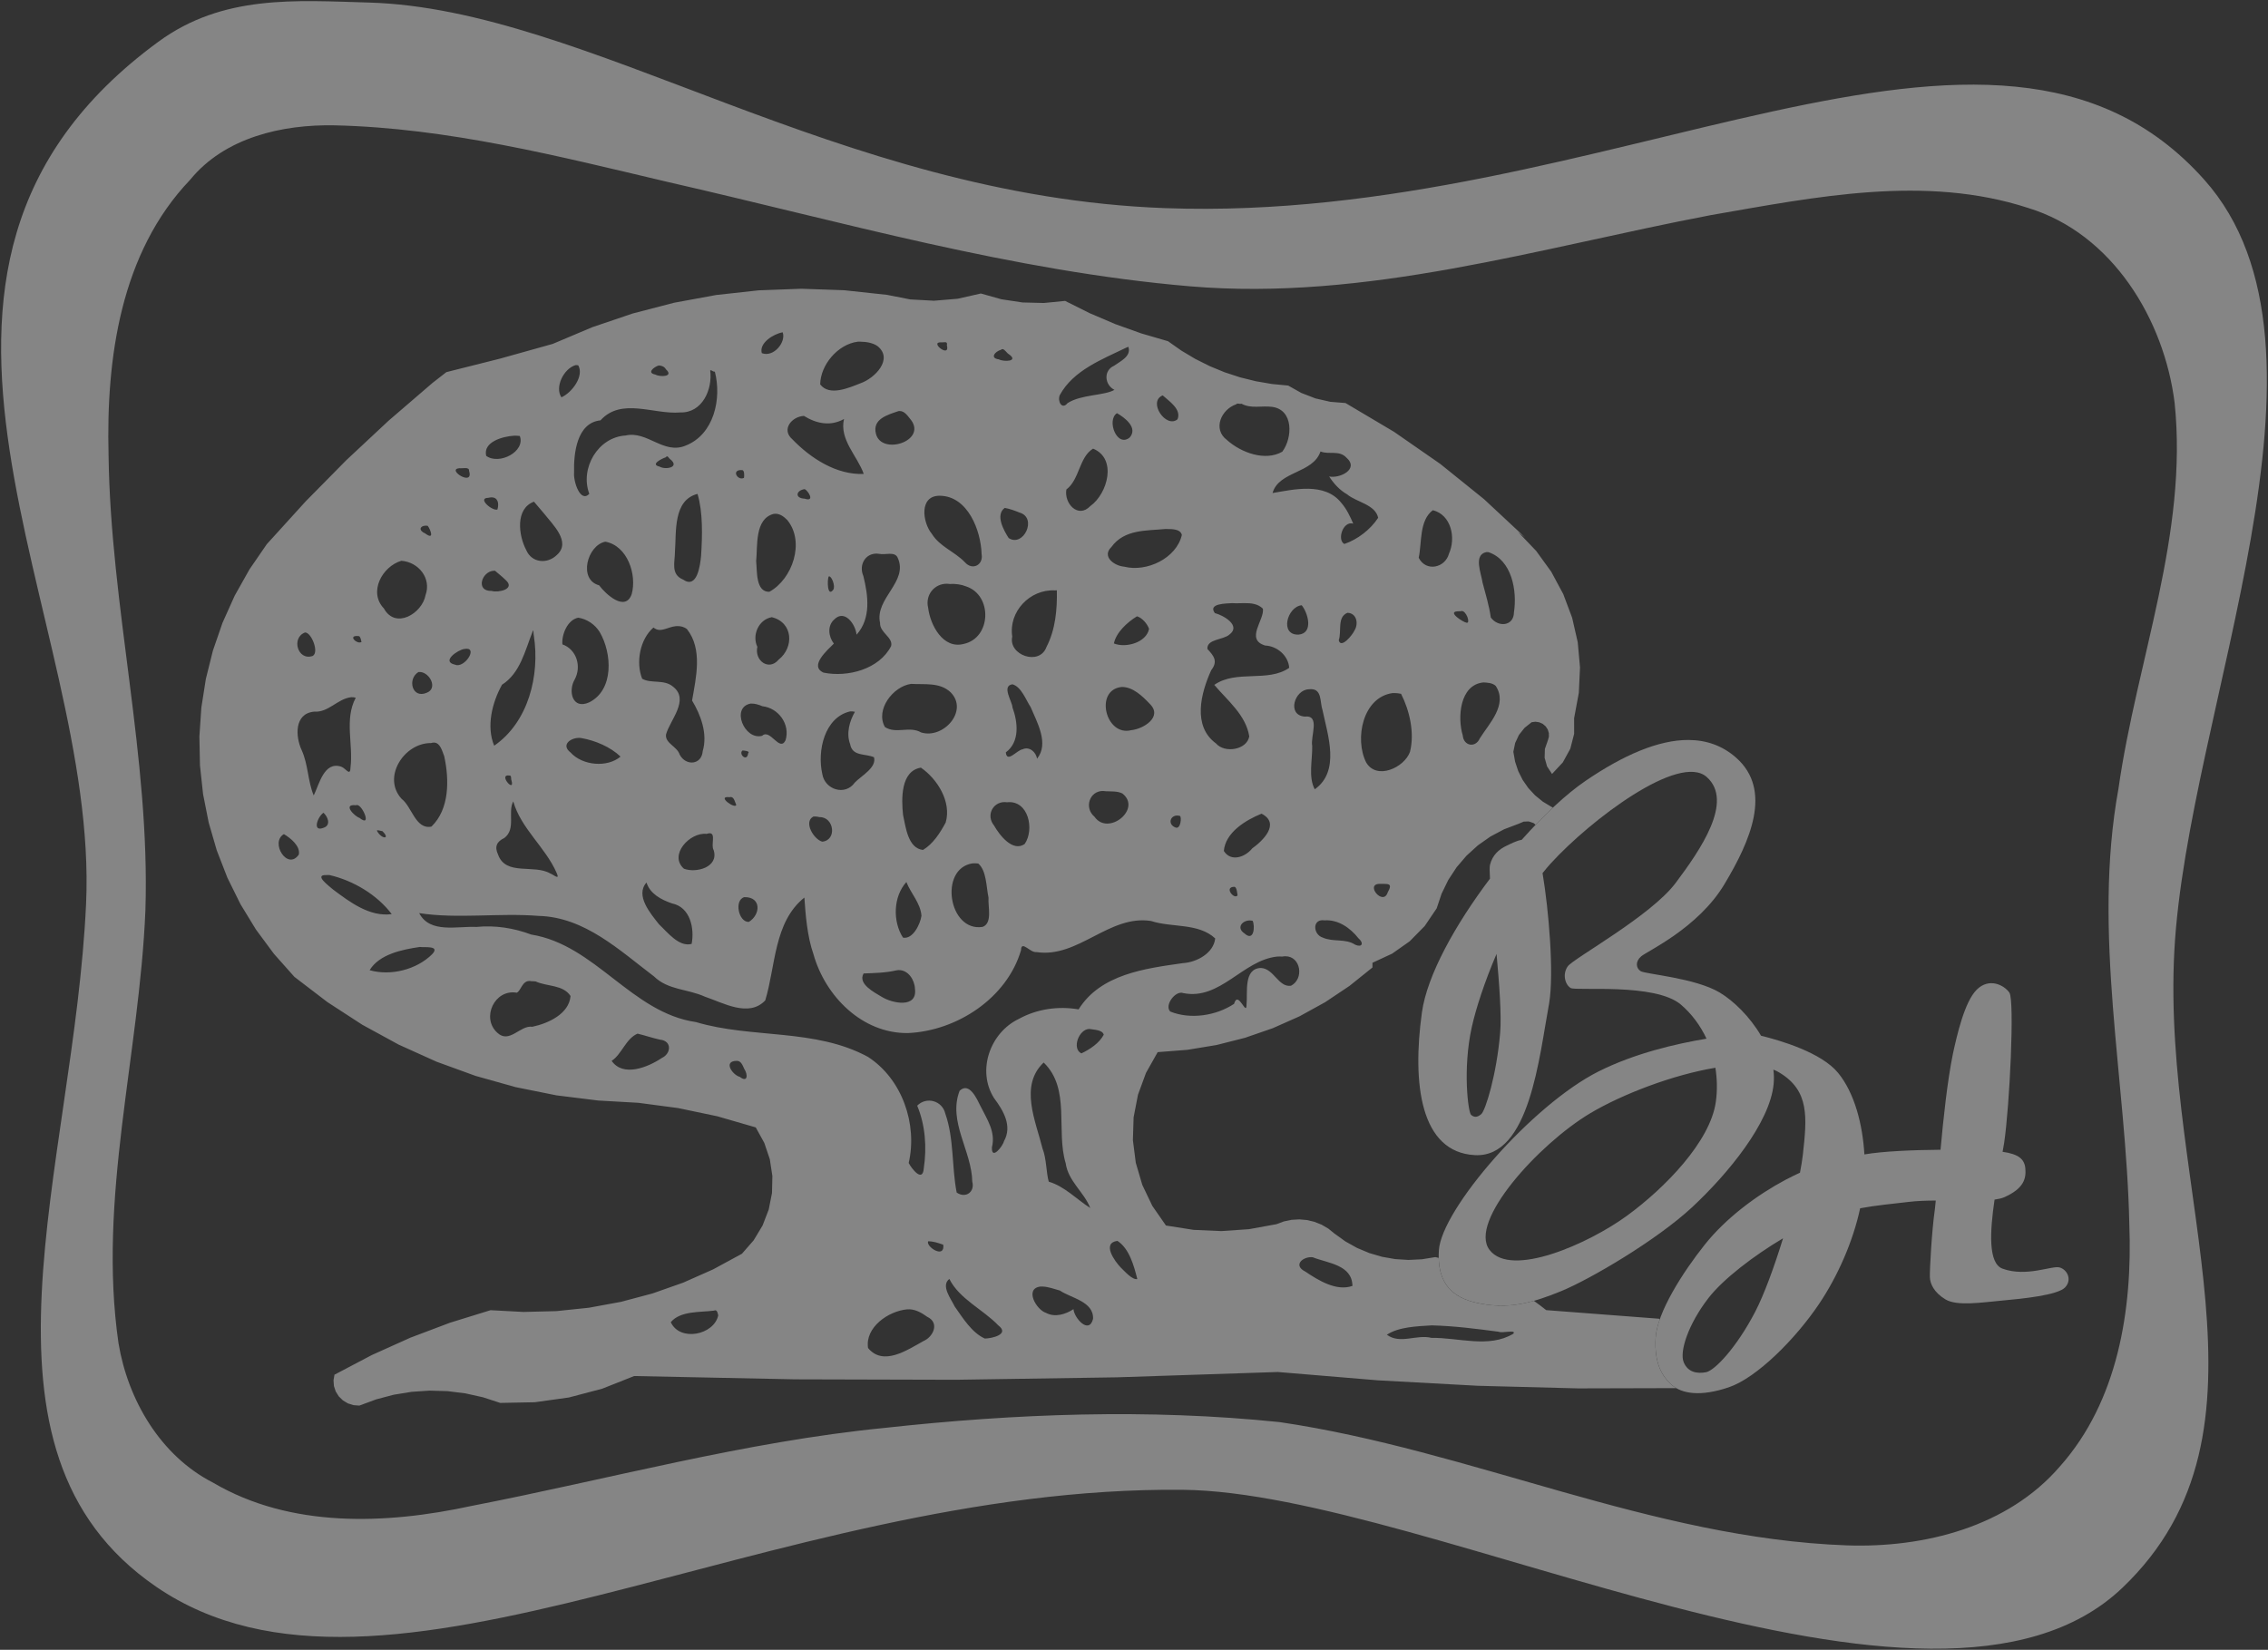
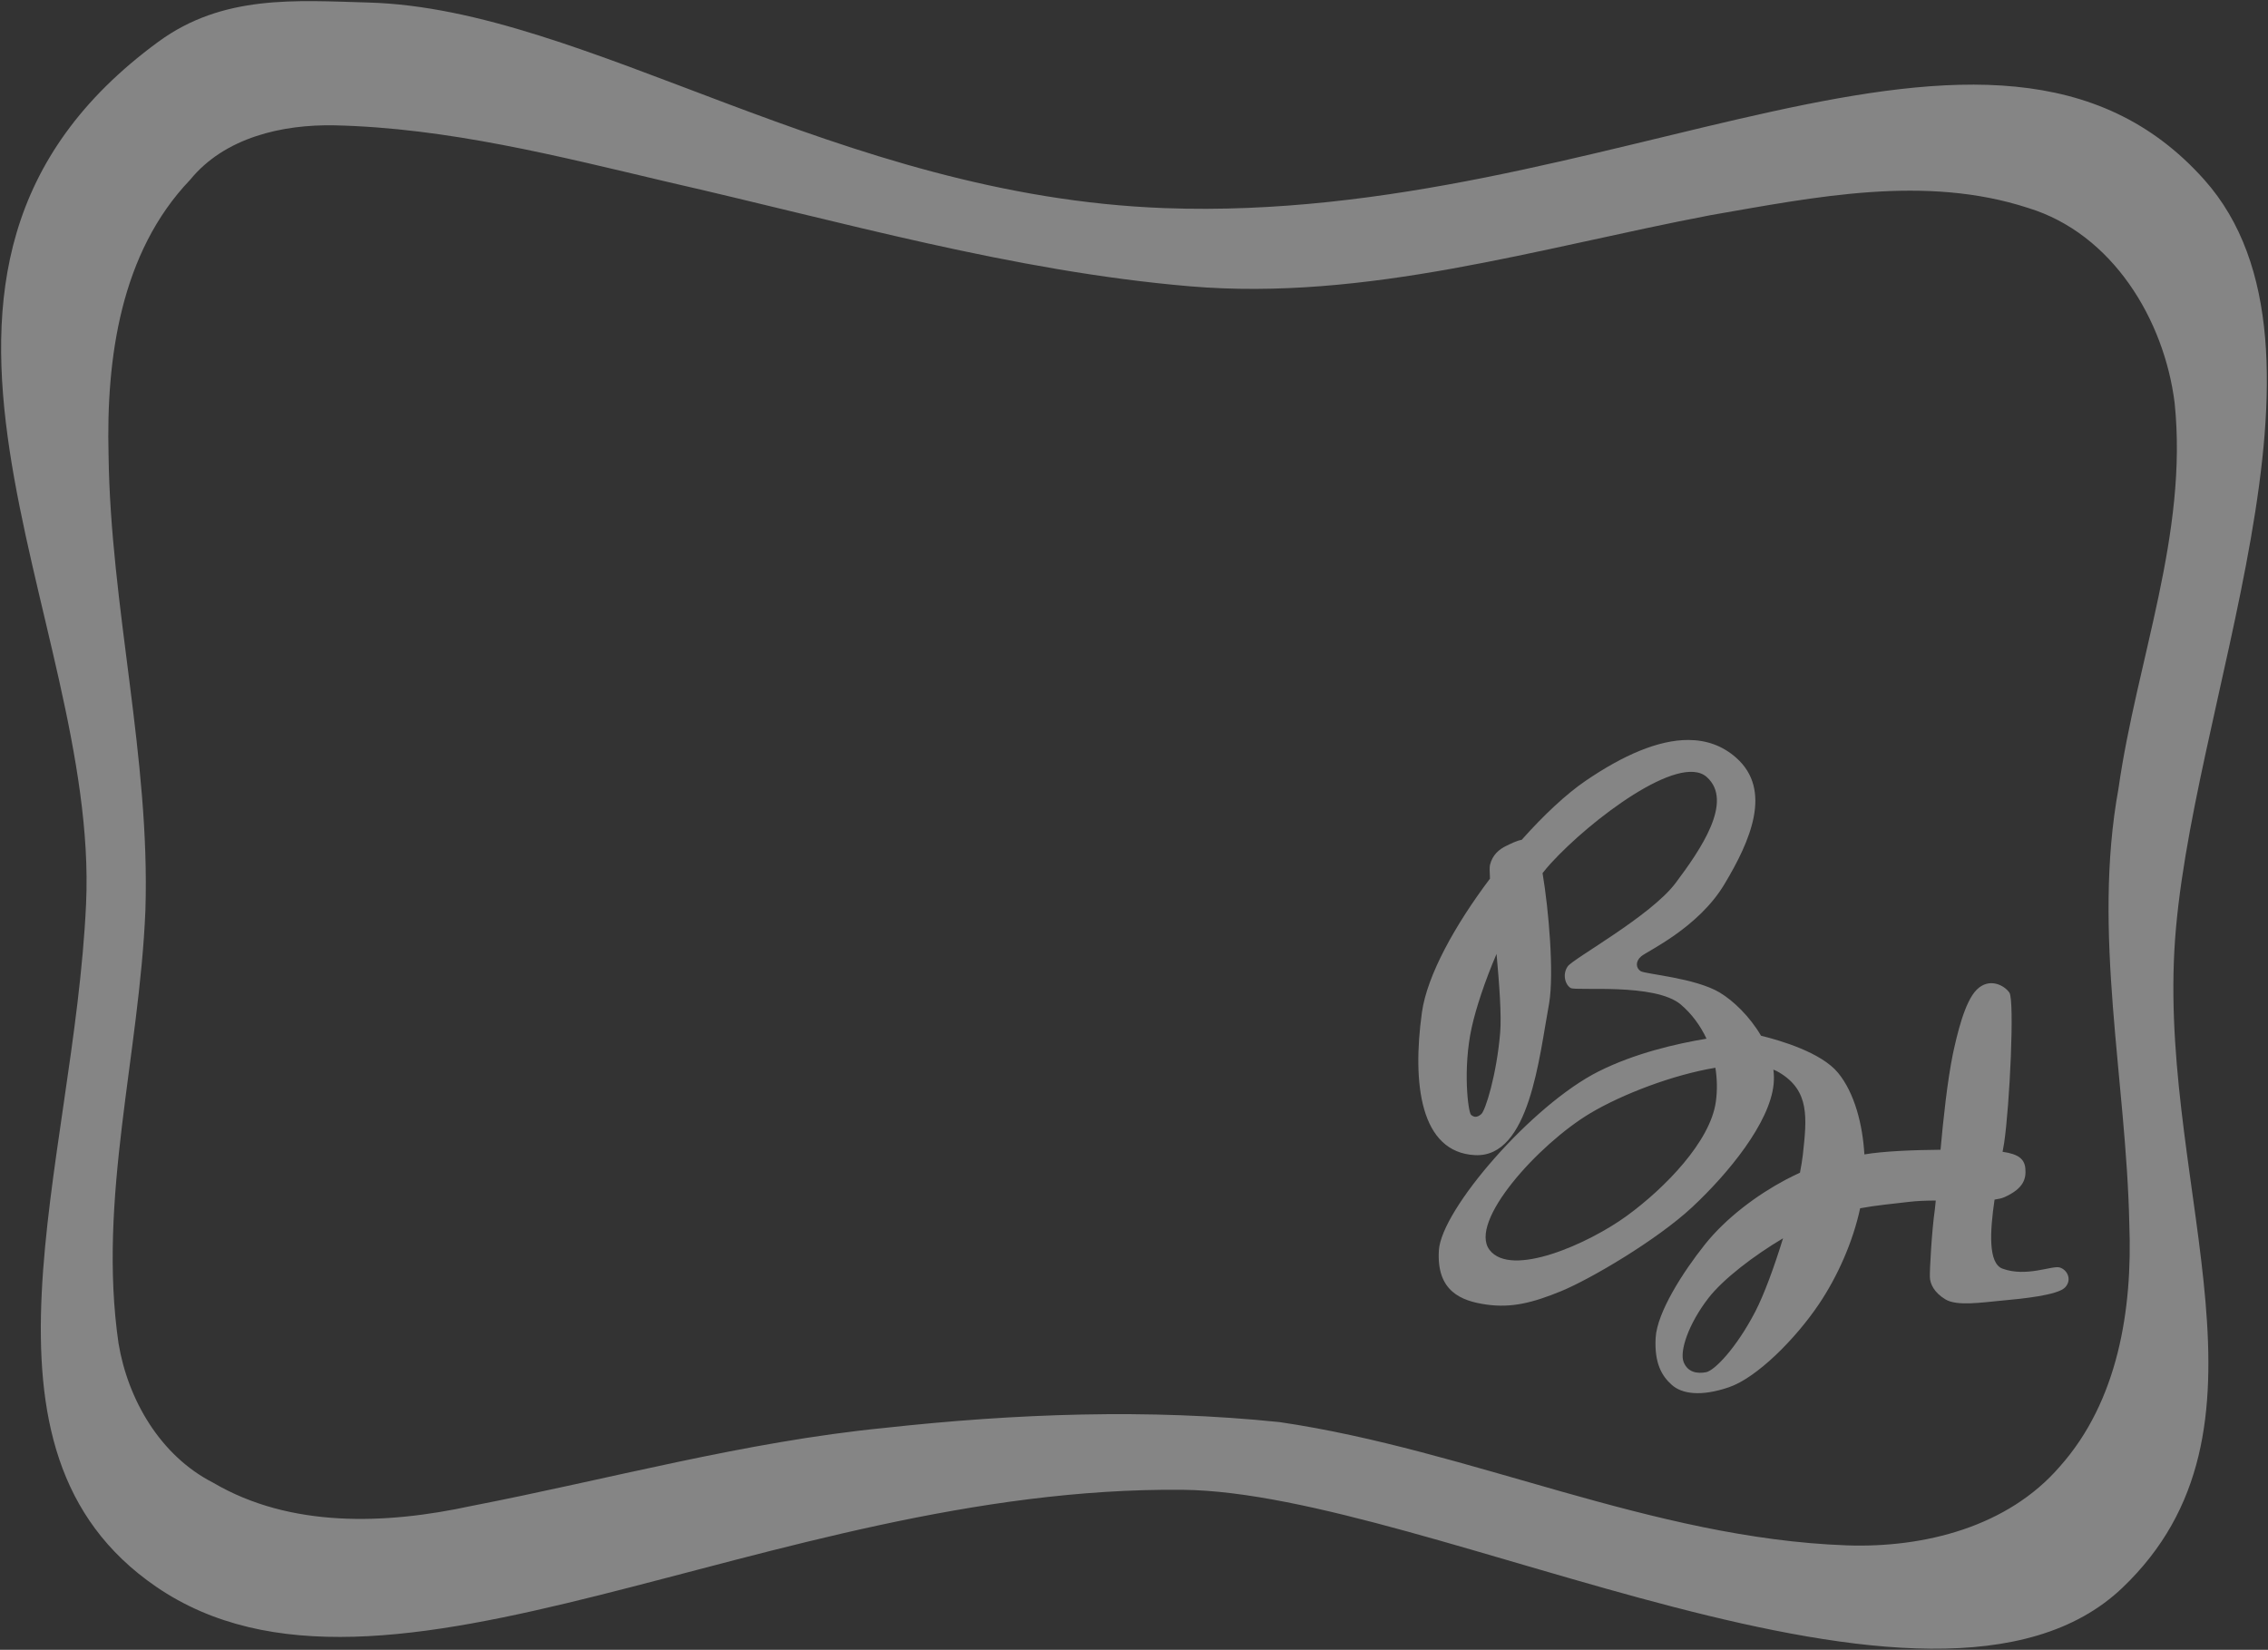
<svg xmlns="http://www.w3.org/2000/svg" style="fill-rule:evenodd" id="svg3720" version="1.1" viewBox="0 0 764.597 556.269" height="741.692" width="1019.463">
  <rect x="0" y="0" width="764.597" height="556.269" fill="#333333" stroke="none" />
  <defs id="defs3724" />
  <g style="fill:#ffffff;fill-opacity:1;stroke:none;opacity:0.4" transform="translate(-61.204,6.417)" id="g3196">
-     <path style="fill:#ffffff;fill-opacity:1;stroke:none;stroke-width:0.96" d="m 441.787,121.246 -19.217,0.721 -19.084,2.102 -18.875,3.469 -18.58,4.826 -18.211,6.174 -17.764,7.504 -23.814,6.656 -23.992,6.033 -6.207,4.832 -19.762,16.998 -19.02,17.766 -18.256,18.508 -17.467,19.229 -7.807,11.359 -6.637,11.818 -5.477,12.197 -4.318,12.506 -3.168,12.736 -2.021,12.891 -0.879,12.975 0.262,12.979 1.393,12.912 2.521,12.77 3.645,12.549 4.762,12.258 5.877,11.887 6.984,11.445 8.092,10.928 9.188,10.332 14.861,11.357 15.648,10.162 16.357,8.932 16.988,7.672 17.545,6.381 18.021,5.059 18.424,3.703 18.744,2.318 18.016,1.025 17.854,2.365 17.613,3.689 17.297,5.004 3.84,6.977 2.484,7.352 1.148,7.555 -0.172,7.59 -1.475,7.455 -2.754,7.15 -4.018,6.678 -5.264,6.035 -12.951,7.027 -13.428,5.957 -13.832,4.871 -14.166,3.77 -14.434,2.652 -14.627,1.52 -14.752,0.371 -14.807,-0.793 -18.217,5.633 -17.799,6.723 -17.332,7.799 -16.811,8.846 -0.434,2.551 0.189,2.543 0.795,2.43 1.377,2.211 1.875,1.832 2.234,1.334 2.49,0.791 2.648,0.205 7.656,-2.828 7.848,-2.064 7.98,-1.301 8.057,-0.537 8.068,0.229 8.029,0.996 7.924,1.764 7.766,2.533 15.543,-0.303 15.332,-2.137 14.951,-3.939 14.396,-5.705 72.336,1.488 72.344,0.193 72.336,-1.1 72.307,-2.393 44.918,3.742 44.998,2.455 45.055,1.17 44.111,-0.117 c -0.716,-0.419 -1.369,-0.884 -1.951,-1.396 -4.49,-3.946 -7.957,-9.736 -7.33,-21.186 0.137,-2.507 0.825,-5.346 1.883,-8.361 -0.129,-0.087 -0.235,-0.174 -0.369,-0.262 l -50.688,-3.865 c -1.834,-1.468 -3.683,-2.855 -5.543,-4.182 -7.303,2.061 -13.964,2.737 -21.352,1.688 -10.591,-1.504 -21.05,-5.399 -21.432,-20.994 -0.507,-0.116 -1.016,-0.241 -1.521,-0.35 l -6.018,0.979 -6.031,0.295 -5.99,-0.377 -5.891,-1.033 -5.73,-1.676 -5.514,-2.309 -5.24,-2.924 -4.908,-3.527 -2.752,-2.232 -3.018,-1.764 -3.223,-1.287 -3.367,-0.801 -3.449,-0.305 -3.479,0.201 -3.441,0.715 -3.348,1.244 -12.328,2.248 -12.471,0.852 -12.488,-0.549 -12.383,-1.947 -6.121,-8.811 -4.523,-9.463 -2.918,-9.92 -1.301,-10.188 0.324,-10.26 1.957,-10.141 3.604,-9.83 5.254,-9.326 13.33,-1.041 13.109,-2.158 12.818,-3.25 12.459,-4.309 12.029,-5.346 11.525,-6.35 10.957,-7.33 10.316,-8.279 v -2.115 l 8.854,-4.109 7.885,-5.551 6.732,-6.838 5.398,-7.969 2.203,-6.584 3.01,-6.18 3.756,-5.719 4.447,-5.197 5.078,-4.615 5.652,-3.977 6.168,-3.275 6.627,-2.516 2.158,-0.926 2.277,-0.082 2.158,0.723 0.93,0.777 c 2.633,-2.743 5.25,-5.343 7.828,-7.758 l -0.68,-0.289 -3.896,-2.35 -3.486,-2.836 -3.029,-3.266 -2.537,-3.643 -1.996,-3.971 -1.416,-4.242 -0.793,-4.463 0.82,-3.955 1.699,-3.625 2.496,-3.156 3.209,-2.555 1.729,-0.217 1.691,0.254 1.551,0.695 1.32,1.109 0.945,1.422 0.494,1.594 0.025,1.664 -0.459,1.635 -1.346,3.85 -0.113,3.982 1.078,3.84 2.244,3.432 4.857,-5.205 3.355,-6.113 1.73,-6.723 -0.01,-7.031 2.119,-11.408 0.529,-11.426 -1.018,-11.299 -2.521,-11.029 -3.982,-10.615 -5.398,-10.053 -6.771,-9.348 -8.104,-8.5 3.105,2.416 -18.457,-17.201 -19.658,-15.842 -20.777,-14.426 -21.82,-12.947 -6.838,-0.553 -6.645,-1.516 -6.344,-2.445 -5.939,-3.34 -7.33,-0.705 -7.225,-1.24 -7.088,-1.758 -6.922,-2.27 -6.729,-2.77 -6.504,-3.258 -6.252,-3.734 -5.967,-4.203 -11.975,-3.492 -11.723,-4.193 -11.438,-4.881 -11.119,-5.559 -9.574,0.945 -9.582,-0.244 -9.471,-1.428 -9.246,-2.598 -10.439,2.361 -10.625,0.889 -10.648,-0.584 -10.506,-2.061 -19.246,-2.074 z m -8.371,19.582 c 1.629,4.358 -4.042,11.433 -9.377,9.365 -1.337,-4.518 5.206,-8.626 9.377,-9.365 z m 34.883,4.219 c 2.694,0.039 5.695,0.501 7.828,2.049 7.146,5.872 -1.397,14.435 -7.664,16.621 -5.233,2.054 -14.058,6.011 -18.189,0.527 0.152,-8.809 7.94,-18.049 16.893,-19.189 0.369,-0.01 0.748,-0.013 1.133,-0.008 z m 38.252,0.234 c 0.559,0.047 0.895,0.335 0.674,1.391 1.601,6.003 -7.978,-1.482 -2.686,-1.334 0.672,0.091 1.453,-0.103 2.012,-0.057 z m 82.256,2.062 c 1.439,4.297 -3.624,6.483 -6.424,8.525 -4.877,2.14 -4.286,8.619 0.166,10.836 -4.563,2.651 -14.903,1.995 -21.086,5.965 -2.569,3.232 -4.646,-1.039 -3.473,-3.631 6.069,-11.142 19.08,-16.062 29.893,-21.328 z m -56.549,1.059 c 1.012,0.05 1.957,1.882 2.826,2.277 4.663,3.302 -2.289,3.5 -4.508,2.311 -4.197,-0.534 -1.676,-3.577 0.971,-4.297 0.241,-0.218 0.477,-0.302 0.711,-0.291 z m -191.334,7.186 c 0.21,0.017 0.418,0.055 0.621,0.113 2.683,4.848 -2.827,12.228 -7.578,14.355 -3.072,-4.478 0.929,-12.832 6.324,-14.461 0.21,-0.023 0.423,-0.025 0.633,-0.008 z m 36.84,0.146 c 1.367,0.092 2.466,0.525 3.174,1.74 3.792,3.48 -2.874,3.494 -4.734,2.354 -4.092,-0.74 -0.606,-3.498 1.561,-4.094 z m 23.34,2.162 c 0.617,0.059 1.179,0.819 1.818,0.598 3.154,12.138 -0.334,28.271 -13.123,33.271 -9.901,4.156 -17.256,-6.771 -26.979,-4.541 -12.486,0.751 -20.617,14.795 -16.326,26.229 -4.057,4.211 -7.184,-5.577 -6.846,-9.514 -0.211,-8.538 1.141,-22.413 11.883,-23.527 9.449,-10.434 23.979,-2.5 35.906,-3.553 9.88,0.264 14.537,-10.391 13.398,-18.939 0.091,-0.025 0.179,-0.032 0.268,-0.023 z m 203.137,11.299 c 2.671,2.487 8.552,6.161 6.658,10.734 -5.128,4.319 -13.549,-7.945 -6.658,-10.734 z m 33.844,3.686 c 0.515,0.014 1.079,0.237 1.547,0.045 4.405,2.385 9.023,0.796 13.783,1.428 9.729,1.284 9.222,13.954 4.58,20.152 -7.64,4.418 -18.504,0.473 -24.848,-5.232 -6.594,-4.876 -2.614,-13.765 4.094,-16.061 0.244,-0.275 0.535,-0.341 0.844,-0.332 z m -152.088,3.334 c 2.365,-0.011 3.799,2.507 5.17,4.115 6.934,9.457 -13.275,15.897 -15.807,6.203 -1.809,-6.739 5.302,-8.632 10.15,-10.281 0.166,-0.024 0.329,-0.036 0.486,-0.037 z m 97.693,0.98 c 3.424,1.955 9.523,6.485 5.742,10.904 -5.777,4.796 -10.553,-7.872 -5.742,-10.904 z m -140.729,1.219 c 5.603,3.463 11.908,4.818 18.021,1.4 -2.165,9.331 6.051,16.609 8.869,24.688 -12.225,0.523 -23.856,-7.026 -32.1,-15.582 -5.079,-4.394 -0.257,-10.2 5.209,-10.506 z m -129.078,8.912 c 0.46,0.018 0.919,0.058 1.375,0.125 2.612,6.934 -9.18,13.189 -15.107,8.941 -1.526,-6.315 7.467,-8.745 12.35,-9.059 0.46,-0.021 0.922,-0.025 1.383,-0.008 z m 259.049,5.809 c 10.901,4.443 6.588,20.222 -1.242,25.824 -5.501,5.737 -11.835,-1.182 -10.75,-7.465 6,-4.533 5.645,-14.447 11.992,-18.359 z m 102.24,1.266 c 3.759,1.571 8.365,-0.75 11.648,2.781 5.925,5.213 -3.123,9.481 -7.76,8.457 2.063,3.23 4.701,6.112 8.051,8.031 4.297,3.582 12.689,4.532 13.973,10.551 -3.417,5.251 -9.215,9.735 -15.193,11.766 -3.373,-1.742 -0.668,-10.484 3.998,-9.141 -1.438,-3.265 -2.957,-6.577 -5.332,-9.285 -7.467,-9.52 -21.603,-6.025 -30.945,-4.475 2.821,-9.944 18.179,-8.689 21.561,-18.686 z m -293.74,2.213 c 0.526,-0.045 0.847,0.888 1.281,1.143 4.868,3.779 -2.019,5.054 -4.658,3.43 -4.476,-0.962 1.397,-3.719 2.771,-4.141 0.232,-0.293 0.43,-0.417 0.605,-0.432 z m -90.629,5.258 c 0.952,0.022 1.722,0.255 1.621,1.213 2.401,7.457 -10.373,-0.644 -4.336,-1.162 0.627,0.117 1.762,-0.072 2.715,-0.051 z m 123.545,0.9 c 0.26,-0.019 0.551,-0.019 0.873,0.004 1.012,0.067 0.984,2.518 0.803,3.488 -2.716,1.386 -5.58,-3.212 -1.676,-3.492 z m 28.986,8.559 c 1.552,0.763 4.759,5.865 -0.043,4.293 -4.621,-0.202 -3.835,-3.783 0.043,-4.293 z m -48.193,2.146 c 2.455,8.208 2.184,18.805 1.596,27.877 -0.4,4.186 -1.739,15.057 -8.098,10.633 -5.681,-2.339 -3.633,-7.884 -3.633,-12.611 0.654,-8.777 -0.902,-23.095 10.135,-25.898 z m 108.979,0.834 c 12.509,0.179 18.402,15.594 18.715,26.236 0.886,4.779 -4.035,7.545 -7.484,3.688 -4.597,-4.816 -11.306,-7 -14.902,-12.822 -4.186,-5.077 -5.872,-17.262 3.672,-17.102 z m -201.658,0.73 c 2.847,-0.066 3.6,2.569 2.727,5.475 -2.477,0.693 -9.22,-5.234 -4.076,-5.273 0.493,-0.127 0.943,-0.192 1.35,-0.201 z m 19.162,1.938 c 1.535,1.731 3.048,3.657 4.611,5.42 3.644,4.73 12.244,12.631 5.734,18.475 -4.268,4.266 -11.375,3.686 -13.83,-2.168 -3.472,-6.501 -5.007,-18.634 3.484,-21.727 z m 211.613,2.795 c 2.212,0.381 4.477,1.231 6.6,2.078 8.231,2.337 1.809,15.809 -4.83,11.479 -2.205,-3.407 -6.124,-10.424 -1.77,-13.557 z m 192.422,1.033 c 8.318,2.074 10.429,12.495 7.27,19.504 -1.682,6.397 -10.297,8.404 -13.613,1.891 1.462,-6.907 0.18,-16.77 6.344,-21.395 z m -295.361,1.596 c 2.074,0.069 3.787,1.405 5.211,2.863 8.021,9.806 2.344,26.508 -8.094,32.229 -6.218,0.102 -5.434,-9.363 -5.918,-13.73 0.702,-6.864 -0.748,-19.073 7.889,-21.311 0.311,-0.045 0.616,-0.061 0.912,-0.051 z m -157.553,5.369 c 0.343,-0.019 0.72,7e-4 1.125,0.066 1.213,1.632 3.232,6.68 -1.148,3.412 -3.082,-1.327 -2.374,-3.347 0.023,-3.479 z m 332.582,1.494 c 2.276,0.068 6.798,-0.345 7.52,2.666 -2.435,10.505 -15.806,16.827 -25.916,14.262 -4.418,-0.346 -10.245,-4.542 -5.734,-8.863 5.794,-7.98 15.646,-7.241 24.131,-8.064 z m -251.629,5.693 c 9.916,1.802 14.263,14.745 11.855,23.574 -2.849,8.141 -11.634,0.094 -14.645,-3.957 -9.476,-2.546 -5.349,-18.004 2.789,-19.617 z m 396.428,4.682 0.545,0.031 c 10.512,3.518 12.944,17.304 11.455,27.057 -0.104,6.359 -7.208,6.772 -10.412,2.303 -0.708,-5.222 -2.361,-10.575 -3.705,-15.695 -0.546,-4.05 -4.237,-12.407 1.666,-13.693 z m -274.268,0.688 c 0.354,0.014 0.72,0.052 1.094,0.117 2.472,0.565 6.832,-1.214 8.129,1.67 5.075,10.804 -10.359,18.292 -7.891,29.379 -0.204,4.406 5.944,6.429 4.977,10.395 -5.333,10.405 -19.497,14.144 -30.375,11.938 -6.643,-2.959 1.803,-10.171 4.631,-13.051 -2.393,-3.074 -3.034,-7.946 0.102,-10.777 4.771,-4.931 9.659,2.187 10.109,6.777 6.6,-7.353 5.223,-17.631 3.049,-26.383 -2.154,-4.929 0.863,-10.274 6.176,-10.064 z m -213.859,3.219 c 7.712,0.548 13.614,7.831 10.887,15.451 -1.546,8.249 -13.507,15.514 -18.734,5.955 -7.06,-7.357 -0.704,-18.883 7.848,-21.406 z m 41.578,4.475 c 0.175,-0.007 0.353,-0.004 0.533,0.008 1.255,1.056 3.3,2.711 4.756,4.133 4.631,4.097 -3.215,5.837 -6.256,4.932 -7.439,0.228 -4.467,-8.845 0.967,-9.072 z m 150.697,2.531 c 1.103,-0.162 2.994,4.437 1.854,6.047 -2.707,3.524 -2.71,-4.507 -2.062,-5.949 0.065,-0.055 0.135,-0.087 0.209,-0.098 z m 53.084,3.318 c 0.382,0.009 0.772,0.041 1.166,0.098 2.52,-0.143 5.089,0.171 7.438,1.125 11.819,3.978 11.273,23.114 -1.135,25.818 -9.336,2.49 -15.087,-8.478 -16.027,-16.262 -1.377,-5.749 2.827,-10.911 8.559,-10.779 z m 49.305,2.943 c 0.155,8.643 -0.604,17.6 -4.664,25.465 -3.117,8.684 -17.252,3.669 -15.387,-4.646 -1.746,-11.185 7.89,-21.347 19.145,-20.779 z m 84.26,5.77 c 3.065,-0.02 6.092,0.26 8.352,2.494 0.792,5.019 -8.09,13.835 1.016,16.557 5.408,0.251 10.4,4.546 10.814,10.037 -9.671,6.702 -23.7,0.722 -33.688,7.662 5.942,7.034 14.212,13.543 15.725,23.145 -1.038,6.066 -11.022,7.719 -14.916,3.207 -10.756,-7.827 -6.827,-22.735 -2.18,-32.949 3.142,-4.045 1.171,-6.442 -1.711,-9.541 -0.358,-4.49 7.046,-4.035 9.809,-6.424 5.578,-4.055 -2.668,-8.768 -6.455,-9.703 -3.35,-4.452 5.448,-4.294 7.836,-4.482 1.707,0.131 3.56,0.01 5.398,-0.002 z m 25.789,0.953 c 2.756,3.298 5.497,12.534 -1.377,13.199 -8.698,0.322 -5.156,-12.56 1.377,-13.199 z m 71.842,2.582 c 2.114,-0.212 4.15,5.599 2.289,5.281 -1.527,-0.211 -8.828,-4.901 -4.125,-5.125 l 0.652,-0.031 h 0.762 c 0.141,-0.071 0.281,-0.111 0.422,-0.125 z m -51.248,0.805 c 4.168,0.174 5.027,4.931 3.141,7.93 -0.861,2.042 -6.147,8.455 -7.078,4.395 1.412,-3.958 -0.871,-10.419 3.938,-12.324 z m -94.625,1.578 c 2.314,0.683 4.632,3.356 5.42,5.654 -1.19,6.152 -10.485,8.75 -15.805,6.549 1.03,-4.988 6.076,-9.571 10.385,-12.203 z m -164.162,0.395 c 9.641,2.372 10.091,13.585 3.066,19.104 -4.436,5.258 -10.968,0.347 -9.547,-5.775 -2.484,-5.101 0.442,-12.228 6.48,-13.328 z m -87.016,0.229 c 3.94,0.585 7.593,3.063 9.68,6.484 5.537,9.479 6.489,25.94 -4.711,31.564 -7.677,3.47 -9.568,-5.147 -6.547,-10.262 3.165,-5.832 0.909,-13.503 -5.523,-15.795 -0.399,-4.196 2.154,-10.979 7.102,-11.992 z m 44.502,3.781 c 1.574,-0.038 3.185,0.359 4.408,1.385 7.098,9.008 4.068,21.709 2.277,32.078 3.825,6.351 7.114,14.855 4.779,22.754 -0.469,6.243 -7.611,6.781 -10.35,1.549 -1.165,-3.747 -6.646,-5.029 -6.135,-9.061 1.758,-6.464 10.789,-15.624 3.092,-21.525 -4.002,-3.369 -9.939,-1.215 -13.824,-3.525 -2.935,-7.397 -0.977,-17.75 5.082,-23.02 3.113,2.593 6.162,-0.198 10,-0.594 0.222,-0.023 0.445,-0.035 0.67,-0.041 z m -64.795,1.967 c 0.231,-0.153 0.201,1.997 0.354,2.342 2.773,17.923 -2.478,38.864 -17.822,49.459 -3.614,-8.633 -0.933,-19.414 3.516,-27.41 8.219,-5.226 10.332,-15.335 13.746,-23.865 0.086,-0.331 0.154,-0.49 0.207,-0.525 z m -102.465,0.895 c 2.844,-0.006 6.418,8.929 3.41,10.555 -6.758,2.331 -9.768,-8.243 -3.41,-10.555 z m 23.344,1.584 c 0.269,0.006 0.571,0.031 0.914,0.076 0.692,0.379 0.89,1.809 1.098,2.621 -2.052,1.165 -6.04,-2.789 -2.012,-2.697 z m 49.266,5.725 c 4.858,0.015 -1.212,9.016 -5.32,7.143 -6.191,-1.45 1.325,-6.581 4.199,-7.021 0.425,-0.085 0.797,-0.122 1.121,-0.121 z m -20.764,10.469 c 4.326,0.431 7.874,7.394 2.799,9.34 -6.629,2.806 -8.766,-6.302 -3.672,-9.336 0.293,-0.033 0.585,-0.033 0.873,-0.004 z m 477.73,4.691 c 1.902,0.064 4.144,0.194 5.609,1.559 5.532,8.403 -2.949,16.864 -7.178,23.619 -1.951,4.406 -7.268,3.353 -7.637,-1.346 -2.482,-8.101 -1.337,-22.762 9.205,-23.832 z m -257.162,0.646 c 6.011,0.38 12.87,-0.82 17.734,3.766 8.273,8.353 -3.344,21.196 -13.258,18.055 -5.21,-3.029 -11.272,0.846 -16.258,-2.424 -4.413,-7.735 3.656,-18.315 11.781,-19.396 z m 45.561,0.193 c 3.979,1.152 5.924,6.817 8.164,10.262 2.928,6.885 8.371,16.491 2.85,23.203 -0.365,-2.973 -3.453,-5.686 -6.482,-4.246 -2.476,0.293 -7.061,6.396 -7.533,1.379 6.381,-4.678 5.401,-13.622 3.004,-20.164 -0.107,-2.757 -5.067,-9.781 -0.002,-10.434 z m 49.178,1.188 c 4.96,-0.017 9.24,4.137 12.48,7.547 6.111,5.916 -2.874,11.347 -8.23,11.871 -11.647,3.028 -16.766,-18.276 -4.25,-19.418 z m 85.051,0.986 c 4.982,0.073 3.892,5.814 5.141,9.496 2.353,11.22 8.01,27.354 -3.502,35.525 -2.978,-5.414 -1.002,-13.379 -1.148,-19.504 -0.869,-4.36 3.815,-14.015 -3.416,-13.182 -8.087,-0.744 -4.489,-12.042 1.846,-12.273 0.389,-0.048 0.748,-0.067 1.08,-0.062 z m 37.535,1.756 c 0.972,0.015 1.942,0.139 2.893,0.34 3.744,7.333 6.207,17.485 4.002,26.129 -2.551,7.067 -15.049,12.835 -19.721,4.652 -5.252,-10.569 -1.503,-29.209 11.854,-31.098 0.324,-0.02 0.649,-0.029 0.973,-0.023 z m -468.998,1.859 c 0.682,-0.035 1.373,0.048 2.023,0.258 -5.221,9.748 -1.019,21.077 -2.367,31.424 -0.103,4.154 -2.167,0.183 -4.174,-0.451 -7.713,-2.551 -9.877,8.008 -12.35,12.943 -2.711,-6.503 -2.441,-13.836 -5.41,-20.361 -2.794,-5.982 -3.461,-16.457 5.572,-17.309 6.545,0.444 10.461,-5.779 16.705,-6.504 z m 179.619,2.859 c 1.81,-0.051 3.575,0.51 5.223,1.211 7.225,0.785 12.554,8.149 10.391,15.27 -2.669,5.568 -6.904,-5.396 -10.539,-1.98 -7.994,2.124 -14.201,-12.914 -5.074,-14.5 z m 44.633,3.525 c 0.724,-0.036 1.452,0.025 2.162,0.17 -2.412,4.156 -3.996,9.691 -2.17,14.531 1.048,5.644 6.635,4.142 10.74,5.91 1.27,4.696 -5.733,8.349 -8.646,11.396 -4.31,6.135 -13.521,3.167 -14.602,-3.904 -2.335,-10.248 0.923,-25.393 12.516,-28.104 z m -122.225,11.92 c 0.539,-0.028 1.075,0.004 1.584,0.102 6.124,1.105 12.865,3.926 17.436,8.305 -5.862,4.976 -17.039,4.163 -22.506,-1.895 -4.193,-3.248 -0.285,-6.316 3.486,-6.512 z m -64.832,2.102 c 2.8,0.048 3.687,3.781 4.604,6.148 2.288,10.446 2.424,23.73 -5.742,31.619 -7.154,1.438 -8.797,-9.004 -13.406,-12.461 -8.942,-9.762 1.221,-25.251 13.223,-25.086 0.484,-0.158 0.922,-0.228 1.322,-0.221 z m 138.701,3.549 c 0.512,0.056 3.554,0.182 2.516,1.271 -0.526,4.176 -4.5,0.213 -2.516,-1.271 z m 80.168,7.721 c 7.389,5.077 13.847,15.378 11.137,24.67 -2.466,4.599 -5.665,9.623 -10.193,12.32 -6.804,-0.728 -7.775,-10.346 -8.969,-15.75 -0.755,-7.161 -1.125,-19.749 8.025,-21.24 z m -185.729,3.492 c 0.248,-0.015 0.543,0.003 0.893,0.06 0.89,-0.068 0.491,1.659 0.809,2.227 1.585,5.642 -5.422,-2.063 -1.701,-2.287 z m 267.633,6.994 c 0.407,0.006 0.83,0.045 1.268,0.123 2.42,0.125 5.166,-0.116 7.381,0.998 8.937,6.968 -6.401,19.294 -12.516,10.471 -4.801,-4.04 -2.24,-11.677 3.867,-11.592 z m -167.264,2.709 c 1.408,0.117 1.767,2.359 2.35,3.52 -0.357,2.125 -9.162,-4.151 -3.021,-3.43 0.248,-0.079 0.471,-0.107 0.672,-0.09 z m -97.871,1.98 c 3.435,12.183 14.462,20.626 19.473,32.104 1.593,3.559 -1.131,0.937 -2.854,0.283 -7.334,-4.247 -20.003,1.218 -23.451,-8.488 -1.714,-3.615 -0.509,-5.888 2.795,-7.441 5.396,-4.063 1.406,-11.623 4.037,-16.457 z m 220.861,0.307 c 0.355,-10e-5 0.719,0.025 1.092,0.08 9.666,-1.066 12.426,12.303 7.91,18.773 -5.368,3.722 -11.297,-4 -13.744,-8.301 -3.721,-4.58 -0.577,-10.551 4.742,-10.553 z m -291.061,1.312 c 2.549,0.135 6.765,10.344 1.068,5.779 -2.222,-0.689 -7.828,-6.398 -1.553,-5.664 0.152,-0.088 0.314,-0.124 0.484,-0.115 z m -15.105,3.484 c 1.81,1.599 3.495,5.396 0.283,6.656 -5.668,2.387 -2.864,-5.014 -0.283,-6.656 z m 421.656,0.412 c 8.596,4.428 0.589,12.204 -4.186,15.602 -3.145,3.932 -9.568,6.25 -12.766,1.158 0.721,-8.374 9.865,-13.885 16.951,-16.76 z m -38.168,0.842 c 0.436,-0.029 0.916,0.016 1.434,0.154 0.944,0.276 0.43,6.232 -1.969,5.203 -3.414,-1.296 -2.517,-5.155 0.535,-5.357 z m -162.609,0.422 c 0.708,1e-4 1.415,0.128 2.102,0.285 6.558,-0.109 7.925,10.37 1.209,11.037 -3.846,-1.065 -8.511,-8.889 -4.018,-11.277 0.235,-0.032 0.471,-0.045 0.707,-0.045 z m -196.645,6.199 c 0.526,-0.059 1.857,0.388 2.221,0.375 3.831,3.694 -0.266,3.834 -2.412,-0.111 -0.069,-0.168 0.016,-0.244 0.191,-0.264 z m 149.467,1.34 c 2.708,0.147 0.344,5.44 1.666,7.557 2.459,7.665 -7.838,10.498 -13.363,8.367 -6.939,-6.14 2.666,-16.492 10.201,-15.646 0.62,-0.213 1.109,-0.298 1.496,-0.277 z m -191.498,0.389 c 2.853,1.659 7.515,5.351 6.705,9.199 -5.083,7.387 -13.081,-5.513 -6.705,-9.199 z m 310.799,13.115 c 0.433,0.014 0.866,0.048 1.297,0.096 3.732,3.123 3.595,10.41 4.627,15.332 -0.303,4.045 1.881,11.511 -2.65,13.156 -15.302,2.392 -19.742,-26.187 -4.572,-28.553 0.432,-0.037 0.865,-0.045 1.299,-0.031 z m -291.764,5.291 c 0.495,-0.02 0.993,-0.015 1.488,0 10.566,2.442 21.273,8.74 27.939,17.547 -9.906,1.356 -18.796,-5.394 -26.396,-11.074 -1.625,-1.474 -8.807,-6.642 -3.031,-6.473 z m 260.77,3.129 c 1.991,5.113 6.357,9.477 6.781,15.166 -0.544,3.785 -3.849,10.674 -8.297,9.834 -4.696,-7.249 -4.407,-18.476 1.516,-25 z m -116.82,0.221 c 1.613,5.126 6.672,7.742 11.434,9.389 8.277,1.636 10.195,11.322 8.857,18.205 -5.739,1.512 -10.877,-5.273 -14.656,-8.795 -3.782,-4.834 -10.823,-12.933 -5.635,-18.799 z m 329.547,0.596 c 4.036,0.054 5.98,-0.38 3.613,3.871 -2.014,6.283 -10.344,-3.773 -3.613,-3.871 z m -65.211,1.334 c 0.996,0.263 1.173,2.746 1.34,3.842 -1.486,2.104 -6.34,-3.898 -1.34,-3.842 z M 416.203,394.75 c 7.782,-0.106 7.282,7.938 1.998,11.139 -4.581,0.212 -6.744,-9.822 -1.998,-11.139 z m 26.971,0.197 c 0.522,7.613 1.251,17.443 4.092,25.5 5.313,18.874 21.918,35.675 42.461,35.414 21.902,-0.953 44.489,-15.618 50.834,-37.277 0.088,-4.678 4.154,1.303 6.891,0.859 18.694,2.928 32.718,-16.914 51.539,-13.969 9.381,3.077 21.259,0.78 28.84,7.838 -0.677,6.598 -8.288,10.736 -14.484,11.102 -16.875,2.406 -36.998,4.902 -46.914,20.797 -9.077,-1.576 -18.731,-0.206 -26.824,4.268 -12.933,6.128 -19.058,23.236 -11.164,35.648 4.141,5.544 8.306,12.485 4.43,19.381 -0.496,2.214 -5.677,8.758 -5.396,2.732 1.751,-6.954 -2.12,-12.479 -5.141,-18.547 -1.588,-3.183 -5.005,-11.052 -9.383,-6.896 -5.342,13.788 5.466,27.05 5.689,40.873 1.25,4.611 -2.992,7.675 -7.008,4.883 -2.294,-11.673 -1.108,-24.103 -5.125,-35.49 -1.312,-5.769 -8.443,-7.829 -12.627,-3.555 3.673,8.782 4.358,18.786 2.963,28.15 -0.474,6.62 -5.481,0.145 -6.781,-2.393 4.022,-17.43 -2.919,-37.748 -18.324,-47.705 -23.742,-12.899 -52.221,-8.15 -77.232,-15.623 -29.06,-4.183 -45.233,-34.732 -74.131,-39.367 -7.755,-2.913 -16.196,-4.259 -24.613,-3.42 -8.545,-0.442 -20.95,3.08 -25.725,-6.213 17.054,2.671 35.926,-0.166 53.643,1.252 20.709,0.514 36.332,15.435 51.865,27.184 6.345,6.204 15.177,5.622 22.857,9.109 8.184,2.74 19.793,9.533 27.18,1.697 4.694,-15.36 3.824,-35.238 17.59,-46.232 z m 232.814,10.18 c 0.306,-0.009 0.635,0.011 0.988,0.06 6.151,-0.408 11.502,3.354 15.186,7.982 2.718,2.354 1.637,4.333 -1.404,2.971 -4.443,-2.919 -9.838,-1.074 -14.592,-3.213 -4.105,-1.296 -4.766,-7.667 -0.178,-7.801 z m -32.787,0.109 c 0.481,-0.015 0.979,0.035 1.479,0.162 1.076,2.245 0.709,9.695 -3.713,5.633 -3.645,-2.397 -1.131,-5.692 2.234,-5.795 z m -372.879,11.914 c 2.043,0.31 9.352,-0.751 5.523,3.273 -6.983,6.953 -18.678,9.866 -28.09,7.17 4.334,-7.166 14.574,-9.275 22.566,-10.443 z m 389.094,4.186 c 6.914,0.011 8.487,10.16 2.484,13.256 -5.676,0.791 -7.672,-7.805 -13.59,-7.998 -7.863,0.312 -5.811,11.228 -6.381,16.318 0.042,6.078 -3.761,-6.71 -5.604,-0.191 -8.107,5.374 -19.611,7.123 -28.691,3.465 -2.777,-2.832 2.416,-9.625 5.824,-8.295 16.616,3.368 26.752,-14.746 42.16,-16.412 0.78,-0.055 1.564,-0.052 2.344,-0.004 0.508,-0.095 0.992,-0.139 1.453,-0.139 z m -173.982,6.225 c 4.376,-0.189 7.328,4.41 7.443,8.418 1.155,8.881 -10.175,6.531 -14.879,3.629 -3.38,-2.061 -10.925,-5.827 -8.201,-10.543 4.566,-0.17 9.93,-0.255 14.742,-1.4 0.304,-0.057 0.603,-0.091 0.895,-0.104 z m -165.635,4.893 c 0.235,0.014 0.483,0.049 0.746,0.109 0.628,-0.023 1.255,0.023 1.877,0.102 5.079,2.349 12.308,1.39 15.646,6.537 -0.671,8.062 -10.031,12.307 -17.146,13.824 -5.601,-0.811 -10.366,7.948 -15.889,2.574 -7.131,-6.605 -1.136,-19.586 8.846,-17.883 1.908,-0.745 2.399,-5.467 5.92,-5.264 z m 251.516,21.557 c 1.854,0.39 5.852,0.304 6.422,2.6 -1.95,3.711 -6.216,6.594 -10.047,8.381 -4.413,-2.071 -1.135,-10.98 3.625,-10.98 z m -203.117,2.113 c 3.373,0.807 6.593,1.941 10.059,2.695 5.526,0.529 5.019,6.337 0.812,8.252 -6.086,4.102 -17.354,8.756 -22.523,1.279 4.51,-2.884 6.399,-10.044 11.652,-12.227 z m 44.576,12.23 c 1.966,-0.088 2.7,2.179 3.381,3.629 1.651,2.43 1.646,6.373 -2.014,3.566 -3.295,-0.869 -7.654,-7.15 -1.367,-7.195 z m 137.967,0.75 c 12.234,11.868 5.408,30.482 9.9,45.312 1.139,8.064 8.305,12.991 11.023,20.078 -6.08,-3.863 -11.464,-9.698 -18.639,-11.83 -1.178,-4.026 -0.971,-10.294 -2.805,-14.906 -3.023,-12.252 -10.52,-28.232 0.52,-38.654 z m 33.145,80.178 c 5.34,3.449 7.429,11.189 8.938,17.156 -2.227,0.486 -5.551,-3.369 -7.422,-5.156 -2.721,-2.805 -8.661,-11.068 -1.516,-12 z m -85.098,0.203 c 2.351,-0.055 4.621,0.771 6.816,1.521 0.824,6.505 -7.805,1.003 -6.816,-1.521 z m 172.051,7.121 c 0.271,-0.006 0.542,0.006 0.812,0.033 6.738,2.706 17.721,3.316 17.879,12.885 -7.165,2.526 -15.201,-2.419 -21.195,-6.447 -5.384,-2.698 -1.563,-6.384 2.504,-6.471 z m -162.5,9.787 c 4.5,9.032 15.139,13.704 22.031,20.902 5.264,4.015 -2.953,5.864 -6.104,5.893 -5.85,-2.677 -9.79,-9.122 -13.525,-14.416 -1.58,-3.361 -6.375,-9.342 -2.402,-12.379 z m 42.01,3.426 c 2.635,0.116 5.151,1.121 7.684,1.795 4.871,3.366 15.315,4.892 14.896,12.762 -1.828,7.115 -8.463,-0.382 -8.797,-4.396 -3.566,2.333 -8.3,3.813 -12.312,1.68 -4.397,-1.375 -9.802,-10.896 -2.607,-11.832 0.382,-0.023 0.76,-0.024 1.137,-0.008 z m -59.725,10.234 c 2.878,0.18 5.476,1.711 7.785,3.379 5.675,2.662 2.711,9.049 -1.773,10.922 -7.213,3.991 -18.019,11.39 -24.836,3.092 -1.424,-9.289 9.122,-16.622 17.574,-17.383 0.423,-0.033 0.839,-0.035 1.25,-0.01 z m -87.621,0.441 c 1.036,-0.091 1.244,1.485 1.443,2.271 -1.849,8.817 -17.233,11.998 -21.322,3.061 4.38,-5.174 13.099,-4.356 19.383,-5.184 0.184,-0.088 0.348,-0.135 0.496,-0.148 z m 322.18,6.773 c 10.059,0.265 19.986,1.526 29.992,2.857 1.904,0.776 8.197,-1.088 6.664,0.898 -10.958,6.619 -24.706,1.664 -36.729,1.873 -6.753,-1.704 -14.182,3.006 -20.102,-1.426 5.322,-3.539 13.5,-3.778 20.174,-4.203 z" transform="scale(0.75)" id="path3614" />
    <path style="fill:#ffffff;fill-opacity:1;fill-rule:evenodd;stroke:none;stroke-width:0.752px;stroke-linecap:butt;stroke-linejoin:miter;stroke-opacity:1" d="m 630.411,243.074 c -10.095,-0.035 -21.942,5.094 -34.673,13.78 -6.475,4.418 -14.071,11.509 -21.533,19.885 -1.785,0.313 -3.6,1.285 -5.029,1.955 -2.761,1.296 -4.83,3.214 -5.661,6.489 -0.169,0.665 -0.131,2.446 -0.005,4.645 -11.629,15.424 -21.207,32.536 -22.95,45.14 -3.311,23.946 -0.571,47.137 17.879,48.086 18.449,0.949 21.65,-33.118 25.025,-51.237 1.665,-10.099 -0.115,-31.326 -2.228,-43.843 0.906,-1.139 1.819,-2.241 2.758,-3.27 13.384,-14.676 43.333,-37.347 52.577,-29.149 9.244,8.198 -2.146,24.62 -10.485,35.749 -8.339,11.129 -34.466,25.423 -36.355,28.09 -1.889,2.667 -0.865,6.213 0.982,7.309 1.847,1.095 28.466,-1.798 37.14,5.584 3.624,3.084 6.552,7.023 8.658,11.501 -10.278,1.707 -24.19,4.921 -36.397,11.048 -22.44,11.264 -52.995,46.515 -53.832,60.33 -0.837,13.815 7.539,17.066 16.026,18.271 8.487,1.205 15.687,-0.61 25.315,-4.576 9.628,-3.966 32.098,-17.107 44.133,-28.338 12.035,-11.231 26.123,-28.38 27.381,-41.435 0.157,-1.629 0.123,-3.26 -0.077,-4.867 0.695,0.29 1.383,0.585 1.972,0.965 10.286,6.155 9.336,15.197 7.949,27.766 -0.191,1.724 -0.534,3.786 -0.965,6.019 -1.551,0.726 -3.089,1.454 -4.884,2.408 -9.363,4.976 -19.909,12.664 -27.245,21.891 -7.336,9.227 -16.06,22.816 -16.53,31.403 -0.47,8.587 2.131,12.929 5.499,15.889 3.368,2.96 9.693,3.993 19.176,0.76 9.483,-3.233 22.469,-16.313 30.336,-27.979 6.35,-9.417 11.504,-21.083 13.934,-32.376 5.468,-1.012 10.773,-1.477 16.384,-2.152 2.769,-0.333 5.899,-0.441 9.11,-0.452 -0.094,0.861 -0.211,2.294 -0.299,2.903 -1.074,7.448 -1.776,20.714 -1.691,22.933 0.085,2.219 1.363,5.142 5.259,7.496 3.897,2.354 12.317,1.009 19.108,0.393 6.791,-0.616 18.785,-1.806 21.242,-4.457 2.458,-2.65 0.643,-6.037 -1.904,-6.719 -2.547,-0.682 -11.212,3.341 -19.202,0.418 -4.857,-1.777 -4.289,-12.406 -2.689,-23.283 1.242,-0.181 2.355,-0.411 3.176,-0.768 6.898,-3 7.487,-6.557 7.198,-9.759 -0.278,-3.076 -2.222,-4.823 -7.667,-5.592 0.153,-0.906 0.392,-2.129 0.512,-2.929 1.884,-12.561 3.568,-48.173 1.776,-50.741 -1.792,-2.568 -6.823,-5.133 -10.997,-1.007 -4.174,4.125 -6.723,15.611 -8.034,21.593 -1.923,9.498 -3.211,21.777 -4.184,32.393 -9.304,0.069 -19.406,0.5 -25.665,1.571 -0.582,-10.046 -3.295,-20.703 -8.871,-27.501 -5.618,-6.849 -19.369,-10.9 -25.973,-12.517 -3.755,-6.421 -9.263,-11.758 -13.908,-14.549 -8.248,-4.955 -25.134,-6.216 -26.681,-7.223 -1.547,-1.007 -1.9,-3.215 0.196,-5.003 2.096,-1.788 19.137,-9.497 27.996,-24.222 8.859,-14.726 16.305,-31.85 4.013,-42.733 -4.609,-4.081 -10.037,-5.963 -16.094,-5.985 z m -64.684,72.138 c 0.925,10.256 1.717,20.662 1.212,26.639 -1.19,14.098 -4.958,26.191 -6.378,27.39 -1.42,1.199 -2.431,1.076 -3.424,0.231 -0.993,-0.845 -2.844,-15.618 0.222,-29.49 1.404,-6.352 4.355,-15.417 8.367,-24.769 z m 73.777,38.378 c 0.583,3.673 0.702,7.523 0.145,11.509 -1.863,13.328 -17.081,29.004 -30.003,38.421 -12.922,9.417 -38.989,20.999 -46.267,11.501 -7.278,-9.498 16.564,-35.726 33.93,-46.088 10.681,-6.373 27.81,-12.965 42.195,-15.343 z m 22.805,57.504 c -2.965,9.644 -6.417,19.073 -9.426,24.846 -6.329,12.143 -13.656,19.759 -16.53,20.303 -2.873,0.544 -6.142,0.132 -7.556,-3.424 -1.414,-3.556 1.54,-12.762 8.384,-21.601 4.965,-6.411 15.348,-14.326 25.127,-20.124 z" id="path100" />
  </g>
  <path d="m 112.778,42.257 c -17.59,-0.336 -37.014,4.045 -48.691,18.375 -23.443,24.52 -28.329,60.162 -27.488,92.732 0.655,51.353 14.07,101.989 12.423,153.538 -2.007,48.742 -16.138,97.188 -9.07,145.985 3.16,19.052 14.091,37.926 31.889,47.014 26.078,15.345 58.245,14.104 87.046,7.856 46.381,-8.999 92.138,-21.669 139.301,-26.317 44.174,-4.85 88.956,-6.532 133.213,-1.96 64.674,9.51 125.347,39.182 191.217,41.561 26.093,0.904 54.3,-6.252 71.814,-26.604 19.613,-22.013 24.499,-52.956 23.414,-81.51 -1.011,-48.909 -12.56,-98.185 -3.658,-147.049 6.177,-43.415 23.521,-85.835 18.925,-130.092 C 729.601,107.771 712.163,78.801 683.765,70.125 648.958,58.764 611.869,66.448 576.747,72.534 518.833,83.577 460.733,101.59 401.124,96.531 341.361,91.441 283.495,74.67 225.239,61.384 188.265,52.655 150.956,43.123 112.778,42.257 Z M 124.27,0.855 C 99.671,0.162 75.196,-1.902 53.382,14.078 -52.331,91.517 33.506,207.133 29.018,304.766 24.939,393.511 -14.62,488.862 52.603,534.962 c 76.678,52.584 206.523,-34.054 346.131,-32.654 83.192,0.834 253.191,93.686 316.77,33.044 55.802,-53.224 13.079,-132.486 17.526,-214.854 C 737.402,239.537 794.057,117.632 743.064,60.541 671.904,-19.128 543.123,75.722 392.658,70.169 282.085,66.089 198.068,2.934 124.27,0.855 Z" style="opacity:0.4;fill:#ffffff;fill-opacity:1;fill-rule:evenodd;stroke:none;stroke-width:0.75;stroke-linecap:butt;stroke-linejoin:miter;stroke-miterlimit:4;stroke-dasharray:none;stroke-opacity:1" id="path879" />
</svg>